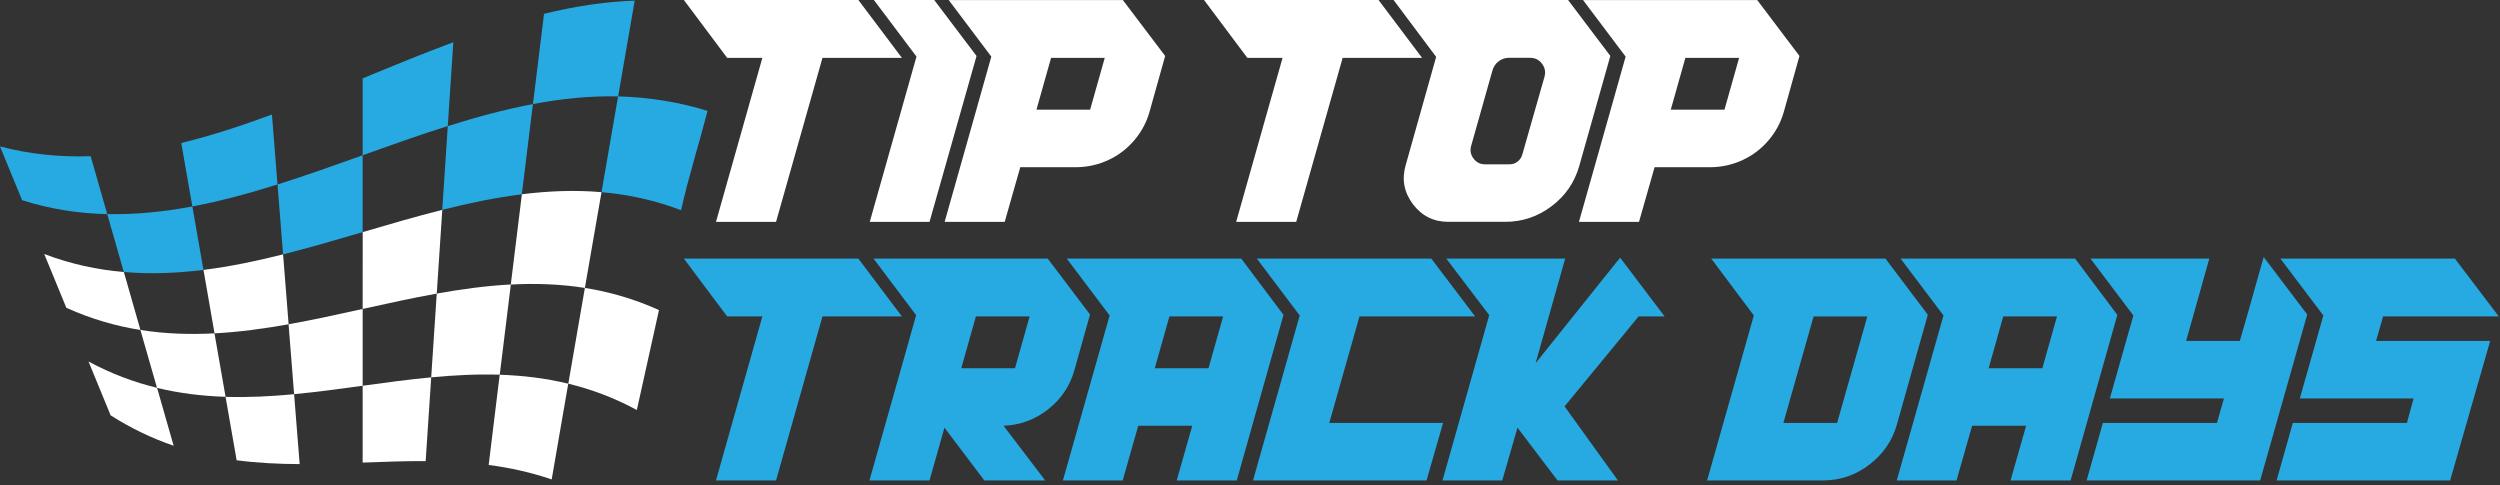
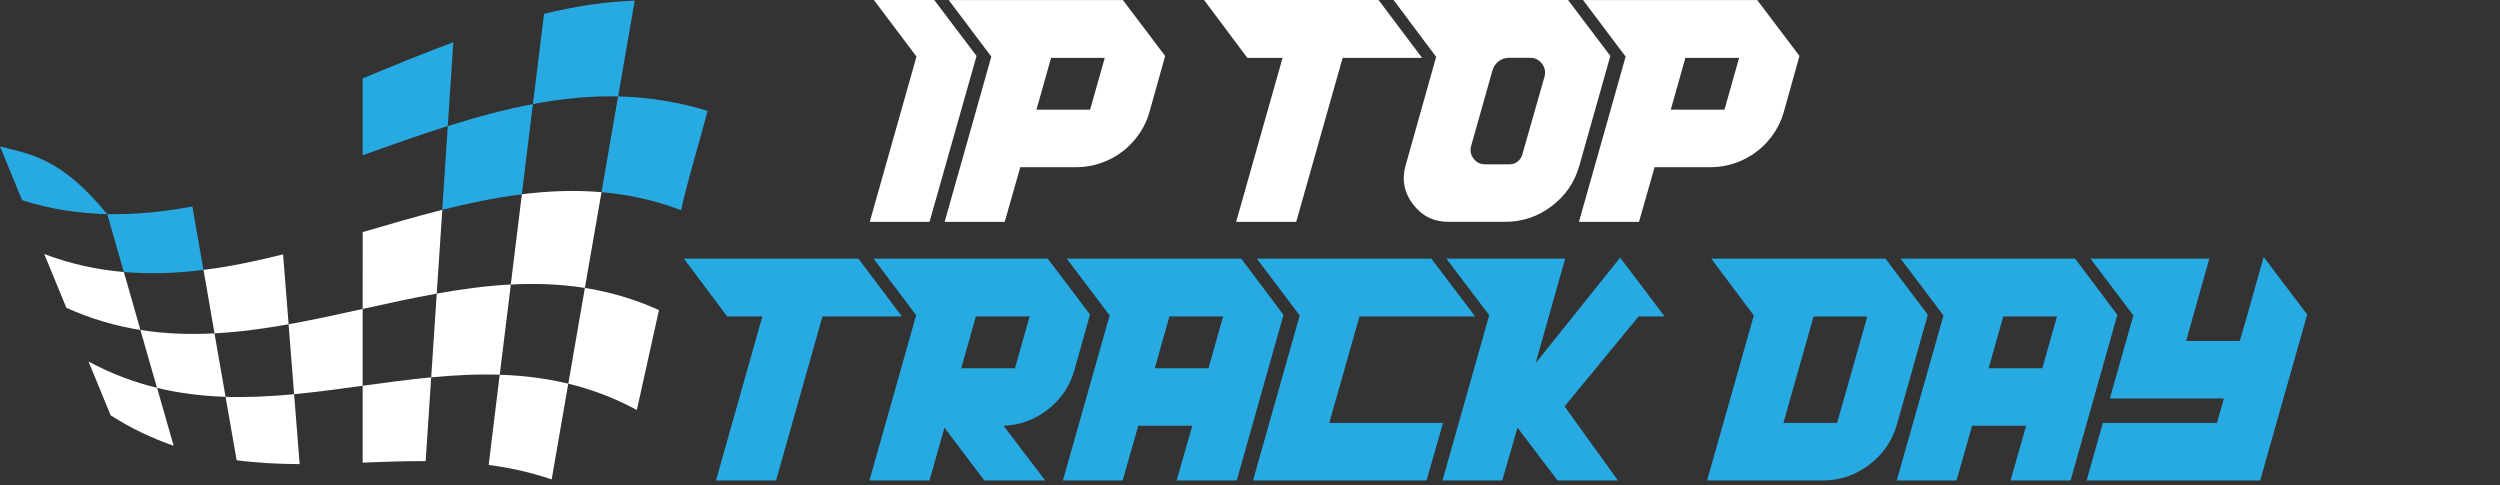
<svg xmlns="http://www.w3.org/2000/svg" width="376" height="73" viewBox="0 0 376 73" fill="none">
  <rect x="0" y="0" width="376" height="73" fill="#333333" stroke="none" />
  <path d="M109.688 47.591H114.659L112.414 55.528L107.684 72.257H116.717L123.7 47.591H135.646L129.099 38.895H102.855L109.26 47.448L109.381 47.591H109.403" fill="#27AAE1" />
  <path d="M163.939 47.305L157.58 38.895H131.381L137.786 47.403L135.496 55.528L130.766 72.257H139.799L142.044 64.32L147.968 72.159L148.066 72.257H157.197L150.934 64.035C153.42 63.937 155.65 63.119 157.625 61.572C159.599 60.025 160.921 58.058 161.589 55.67L163.939 47.305ZM152.654 55.385H144.574L146.774 47.591H154.854L152.654 55.385Z" fill="#27AAE1" />
  <path d="M186.683 38.895H160.44L166.89 47.448L159.862 72.257H168.85L171.193 64.035H179.317L176.975 72.257H186.008L193.036 47.358L186.683 38.895ZM181.758 55.385H173.678L175.878 47.591H183.958L181.758 55.385Z" fill="#27AAE1" />
  <path d="M199.922 63.607L204.464 47.591H221.862L215.269 38.895H189.026L195.476 47.448L188.456 72.257H214.549L217.034 63.607H199.922Z" fill="#27AAE1" />
  <path d="M246.446 47.591H250.358L243.668 38.753L230.955 54.619L235.401 38.895H217.522L223.98 47.403L221.682 55.528L216.951 72.257H225.939L228.23 64.32L234.252 72.257H243.337L235.31 61.122L246.446 47.591Z" fill="#27AAE1" />
  <path d="M289.922 47.305L283.569 38.895H257.371L263.776 47.448L256.748 72.257H274.334C276.849 72.227 279.132 71.431 281.167 69.869C283.209 68.308 284.576 66.318 285.281 63.892L289.914 47.448V47.305H289.922ZM276.301 63.607H268.221L272.764 47.598H280.844L276.301 63.607Z" fill="#27AAE1" />
  <path d="M312.096 38.895H285.852L292.302 47.448L285.274 72.257H294.262L296.605 64.035H304.729L302.387 72.257H311.42L318.448 47.358L312.096 38.895ZM307.17 55.385H299.09L301.29 47.591H309.37L307.17 55.385Z" fill="#27AAE1" />
  <path d="M340.456 38.655L338.016 47.305L336.867 51.278H328.795L332.279 38.896H314.408L320.858 47.448L317.322 59.928H334.479L333.428 63.607H316.27L313.83 72.257H339.931L347.004 47.305L340.456 38.655Z" fill="#27AAE1" />
-   <path d="M358.417 47.591H375.815L369.215 38.895H342.972L349.429 47.448L345.893 59.928H363.005L361.999 63.607H344.841L342.401 72.257H368.502L374.524 51.278H357.359L358.417 47.591Z" fill="#27AAE1" />
-   <path d="M109.688 8.703H114.659L112.414 16.64L107.684 33.369H116.717L123.7 8.703H135.646L129.099 0H102.855L109.26 8.56L109.373 8.703H109.403" fill="white" />
  <path d="M140.227 0H131.434L137.839 8.507L135.541 16.64L130.811 33.369H139.799L146.872 8.417L140.655 0.195L140.512 0" fill="white" />
  <path d="M146.804 16.64L142.074 33.369H151.107L153.45 25.147H162.002C163.654 25.117 165.238 24.749 166.733 24.051C168.234 23.352 169.518 22.361 170.607 21.085C171.688 19.808 172.454 18.374 172.897 16.782L175.24 8.417L168.88 0.008H142.689L149.094 8.515L146.804 16.64ZM158.082 8.703H166.154L163.954 16.497H155.882L158.082 8.703Z" fill="white" />
  <path d="M187.93 8.703H192.901L190.648 16.64L185.918 33.369H194.951L201.934 8.703H213.88L207.333 0H181.089L187.494 8.56L187.622 8.703H187.637" fill="white" />
  <path d="M211.41 24.854C210.802 26.987 211.17 28.939 212.506 30.711C213.843 32.475 215.615 33.362 217.815 33.362H226.42C228.965 33.362 231.278 32.581 233.351 31.019C235.423 29.457 236.805 27.452 237.51 24.997L242.196 8.41L235.836 0H209.593L215.998 8.553L211.41 24.854ZM221.261 21.941L224.46 10.61C224.625 10.039 224.933 9.574 225.391 9.221C225.857 8.868 226.375 8.695 226.946 8.695H230.144C230.88 8.695 231.466 8.988 231.916 9.581C232.359 10.174 232.487 10.813 232.299 11.518L228.958 23.232C228.83 23.675 228.59 24.036 228.245 24.306C227.892 24.576 227.494 24.711 227.051 24.711H223.319C222.621 24.711 222.057 24.426 221.622 23.848C221.186 23.277 221.066 22.646 221.261 21.941Z" fill="white" />
  <path d="M242.204 16.64L237.473 33.369H246.506L248.849 25.147H257.401C259.053 25.117 260.638 24.749 262.132 24.051C263.634 23.352 264.918 22.361 266.007 21.085C267.088 19.808 267.854 18.374 268.297 16.782L270.639 8.417L264.287 0.008H238.089L244.494 8.515L242.204 16.64ZM253.482 8.703H261.561L259.361 16.497H251.282L253.482 8.703Z" fill="white" />
  <path d="M80.156 15.648C84.421 14.845 88.694 14.402 92.966 14.499C93.8 9.701 94.633 4.896 95.459 0.098C90.917 0.248 86.366 0.969 81.823 2.08C81.26 6.6 80.712 11.12 80.156 15.648Z" fill="#27AAE1" />
  <path d="M76.823 42.793C80.539 42.597 84.249 42.718 87.966 43.303C88.799 38.505 89.632 33.7 90.466 28.901C86.471 28.556 82.484 28.721 78.49 29.217C77.934 33.745 77.378 38.265 76.823 42.793Z" fill="white" />
  <path d="M66.513 31.559C70.5 30.553 74.495 29.72 78.482 29.224C79.038 24.704 79.594 20.176 80.149 15.656C75.884 16.459 71.612 17.623 67.347 18.967C67.069 23.157 66.799 27.355 66.513 31.559Z" fill="#27AAE1" />
  <path d="M64.853 56.752C68.293 56.429 71.724 56.248 75.163 56.353C75.719 51.833 76.274 47.305 76.83 42.785C73.113 42.98 69.404 43.491 65.687 44.152C65.409 48.357 65.131 52.554 64.853 56.752Z" fill="white" />
  <path d="M90.466 28.901C94.453 29.247 98.448 30.095 102.435 31.612C103.546 26.604 105.108 21.753 106.415 16.684C102.15 15.325 97.231 14.59 92.959 14.499C92.126 19.298 91.299 24.096 90.466 28.901Z" fill="#27AAE1" />
  <path d="M85.473 57.705C88.912 58.539 92.343 59.808 95.782 61.662C96.894 56.654 97.997 51.645 99.109 46.637C95.392 44.955 91.682 43.896 87.966 43.303C87.132 48.101 86.306 52.907 85.473 57.705Z" fill="white" />
  <path d="M73.496 69.929C76.657 70.342 79.818 71.026 82.972 72.107C83.805 67.309 84.639 62.503 85.465 57.705C82.026 56.872 78.594 56.474 75.155 56.361C74.607 60.881 74.052 65.409 73.496 69.929Z" fill="white" />
  <path d="M54.544 23.345C58.809 21.82 63.081 20.296 67.347 18.952C67.624 14.755 67.902 10.55 68.18 6.352C63.637 8.034 59.087 9.912 54.544 11.789C54.544 15.641 54.544 19.493 54.544 23.345Z" fill="#27AAE1" />
  <path d="M54.544 46.464C58.261 45.646 61.97 44.82 65.687 44.159C65.965 39.962 66.243 35.757 66.52 31.559C62.533 32.566 58.539 33.737 54.551 34.908C54.544 38.76 54.544 42.612 54.544 46.464Z" fill="white" />
-   <path d="M42.575 38.257C46.562 37.251 50.557 36.08 54.544 34.908C54.544 31.056 54.544 27.204 54.544 23.352C50.279 24.877 46.007 26.401 41.742 27.745C42.02 31.244 42.297 34.751 42.575 38.257Z" fill="#27AAE1" />
  <path d="M44.234 59.282C47.673 58.959 51.105 58.486 54.544 58.02C54.544 54.168 54.544 50.316 54.544 46.464C50.827 47.283 47.118 48.109 43.401 48.77C43.679 52.276 43.956 55.775 44.234 59.282Z" fill="white" />
  <path d="M54.544 69.576C57.705 69.456 60.859 69.336 64.02 69.351C64.298 65.154 64.576 60.949 64.853 56.752C61.414 57.074 57.983 57.547 54.544 58.013C54.544 61.873 54.544 65.725 54.544 69.576Z" fill="white" />
-   <path d="M28.931 31.049C33.196 30.245 37.469 29.081 41.734 27.738C41.456 24.231 41.178 20.724 40.9 17.225C36.358 18.907 31.807 20.401 27.264 21.505C27.828 24.689 28.383 27.873 28.931 31.049Z" fill="#27AAE1" />
  <path d="M32.265 50.136C35.982 49.941 39.691 49.43 43.408 48.77C43.13 45.263 42.852 41.756 42.575 38.257C38.58 39.263 34.593 40.097 30.606 40.593C31.154 43.776 31.709 46.953 32.265 50.136Z" fill="white" />
  <path d="M35.592 69.224C38.753 69.636 41.907 69.787 45.068 69.802C44.79 66.295 44.512 62.788 44.234 59.289C40.795 59.612 37.364 59.792 33.925 59.687C34.48 62.856 35.036 66.04 35.592 69.224Z" fill="white" />
  <path d="M18.622 40.908C22.616 41.253 26.604 41.088 30.598 40.593C30.043 37.409 29.487 34.233 28.931 31.049C24.659 31.852 20.394 32.295 16.129 32.198C16.962 35.104 17.796 38.01 18.622 40.908Z" fill="#27AAE1" />
  <path d="M23.615 58.336C27.054 59.169 30.486 59.567 33.925 59.68C33.369 56.496 32.813 53.32 32.258 50.136C28.541 50.331 24.832 50.211 21.115 49.626C21.956 52.524 22.782 55.43 23.615 58.336Z" fill="white" />
-   <path d="M3.326 30.11C7.591 31.469 11.864 32.108 16.129 32.205C15.295 29.299 14.462 26.401 13.636 23.495C9.086 23.645 4.543 23.217 0 22.023C1.104 24.719 2.215 27.415 3.326 30.11Z" fill="#27AAE1" />
+   <path d="M3.326 30.11C7.591 31.469 11.864 32.108 16.129 32.205C9.086 23.645 4.543 23.217 0 22.023C1.104 24.719 2.215 27.415 3.326 30.11Z" fill="#27AAE1" />
  <path d="M9.979 46.292C13.696 47.974 17.405 49.04 21.122 49.626C20.289 46.72 19.455 43.821 18.629 40.915C14.635 40.57 10.648 39.721 6.653 38.205C7.757 40.893 8.868 43.589 9.979 46.292Z" fill="white" />
  <path d="M16.639 62.466C19.801 64.478 22.954 65.957 26.116 67.038C25.282 64.133 24.448 61.234 23.623 58.328C20.183 57.495 16.752 56.226 13.313 54.371C14.417 57.074 15.528 59.77 16.639 62.466Z" fill="white" />
</svg>